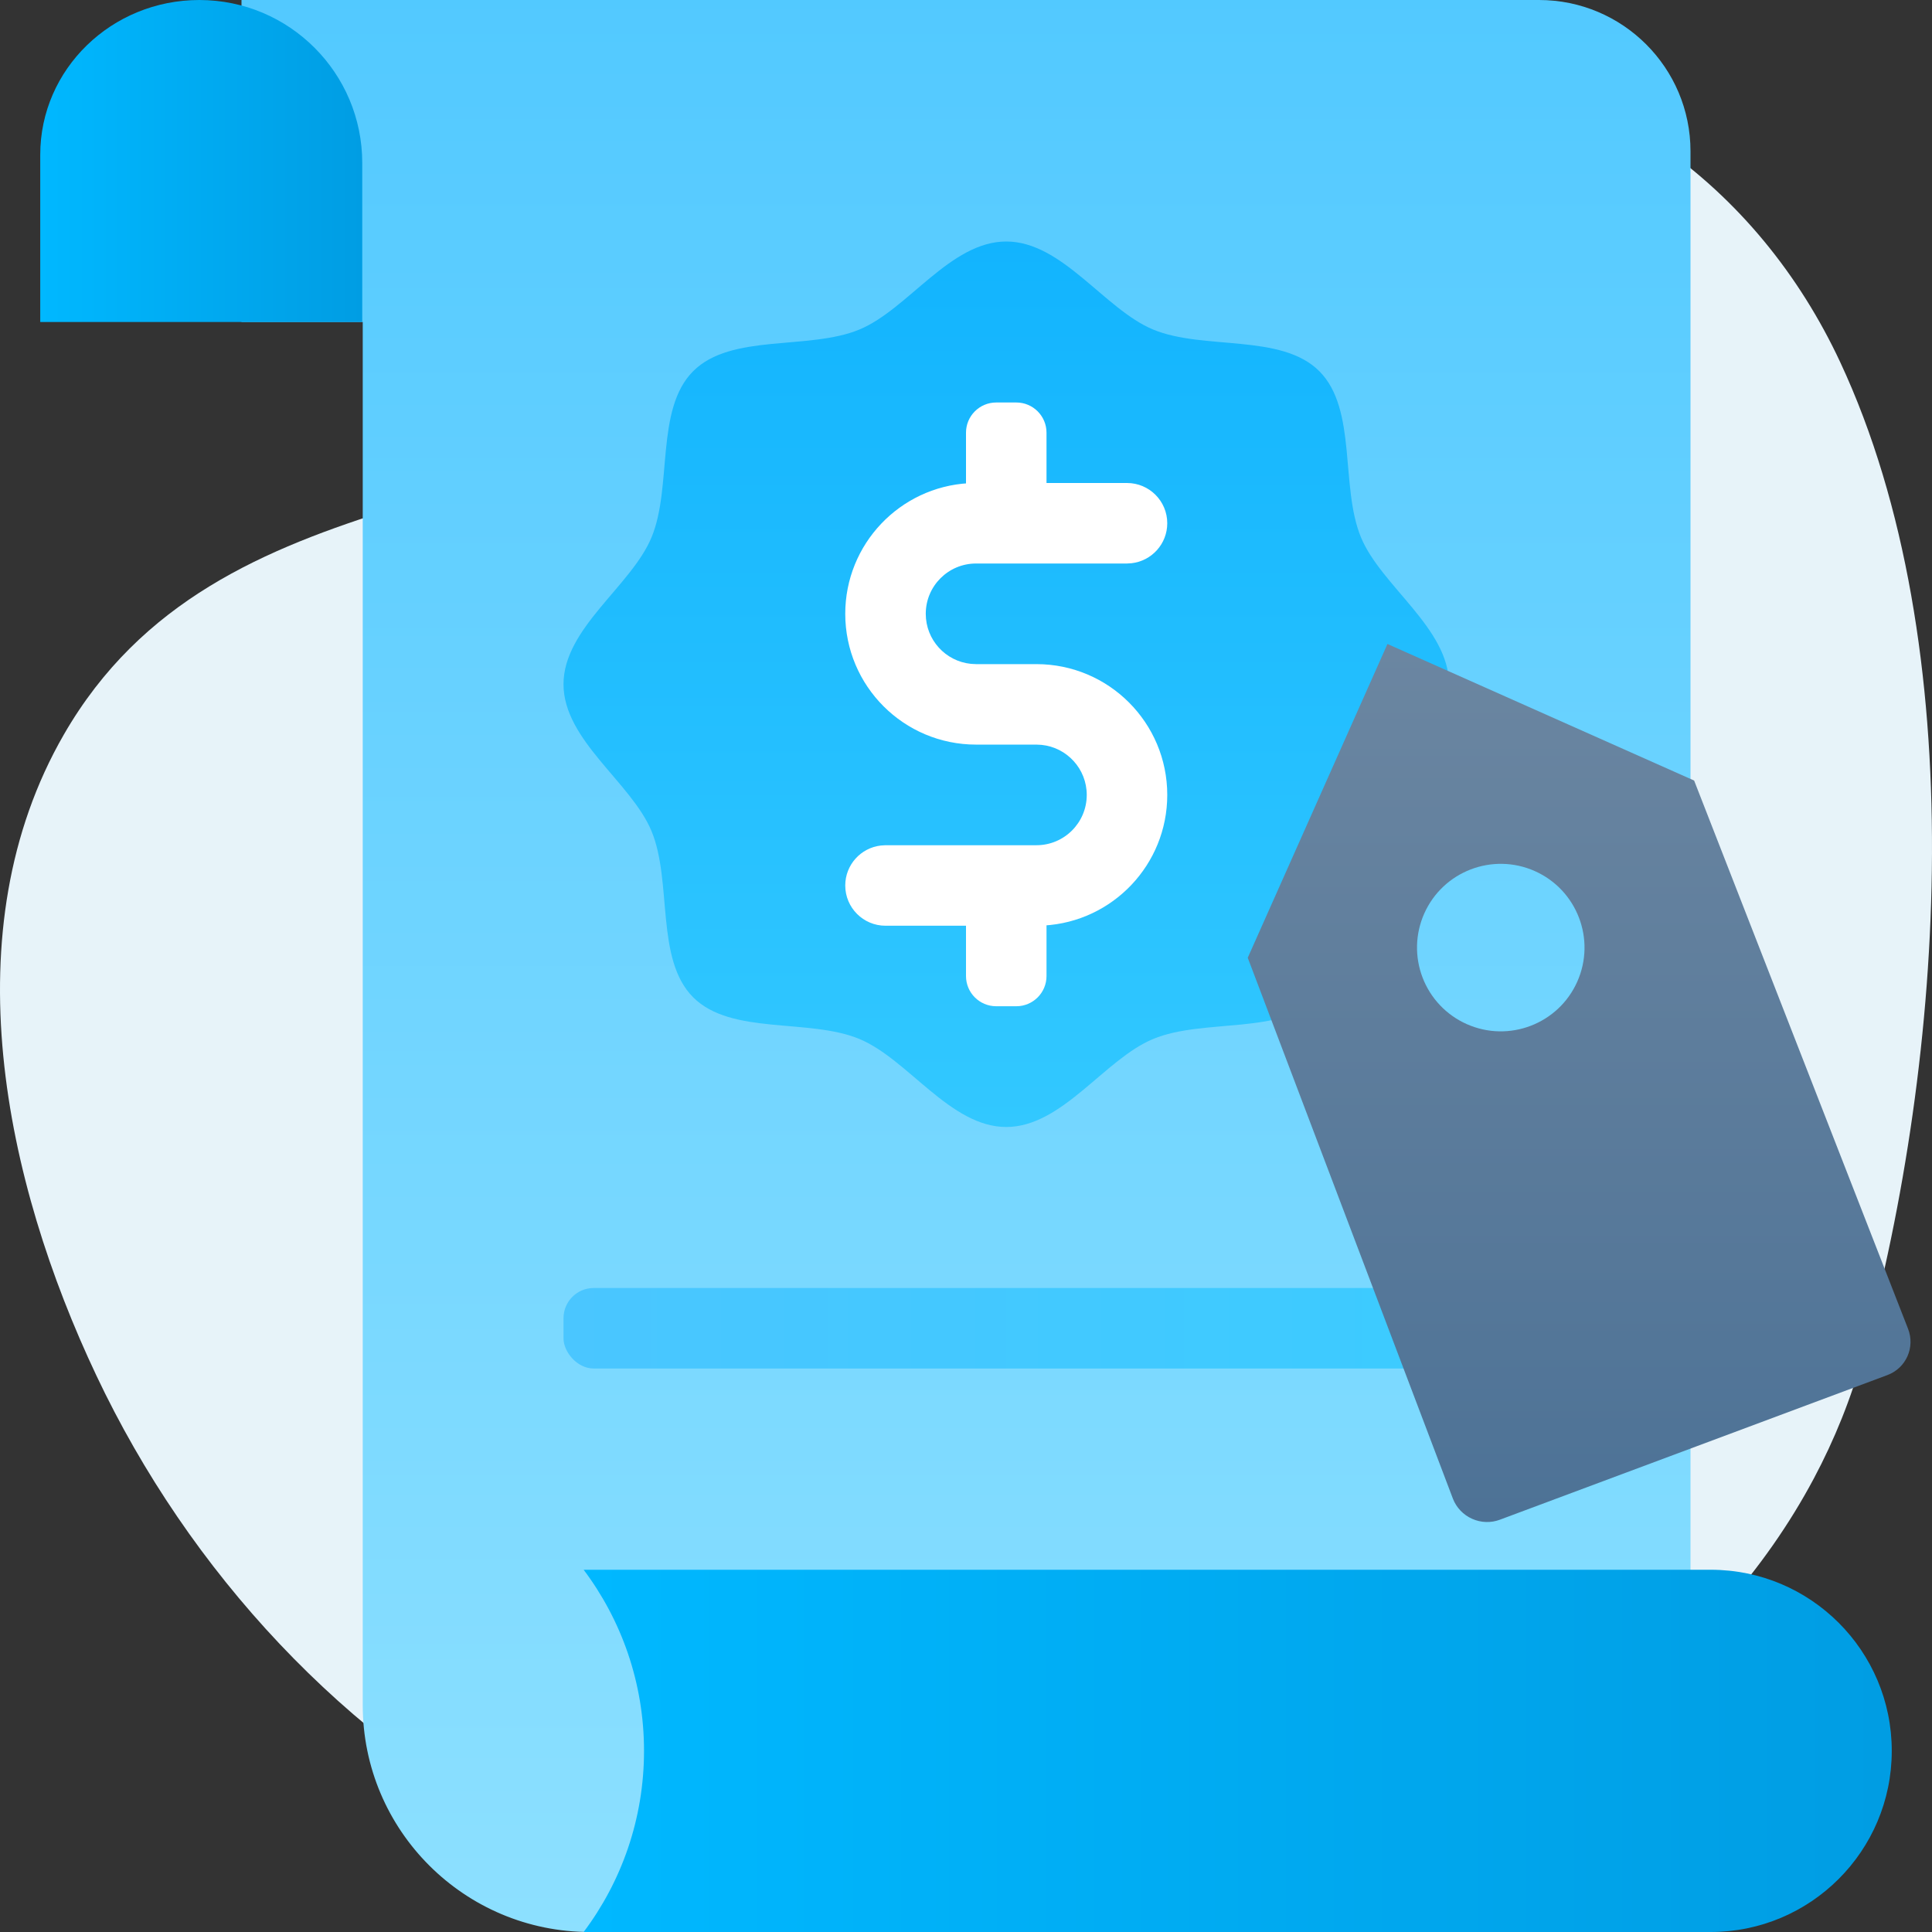
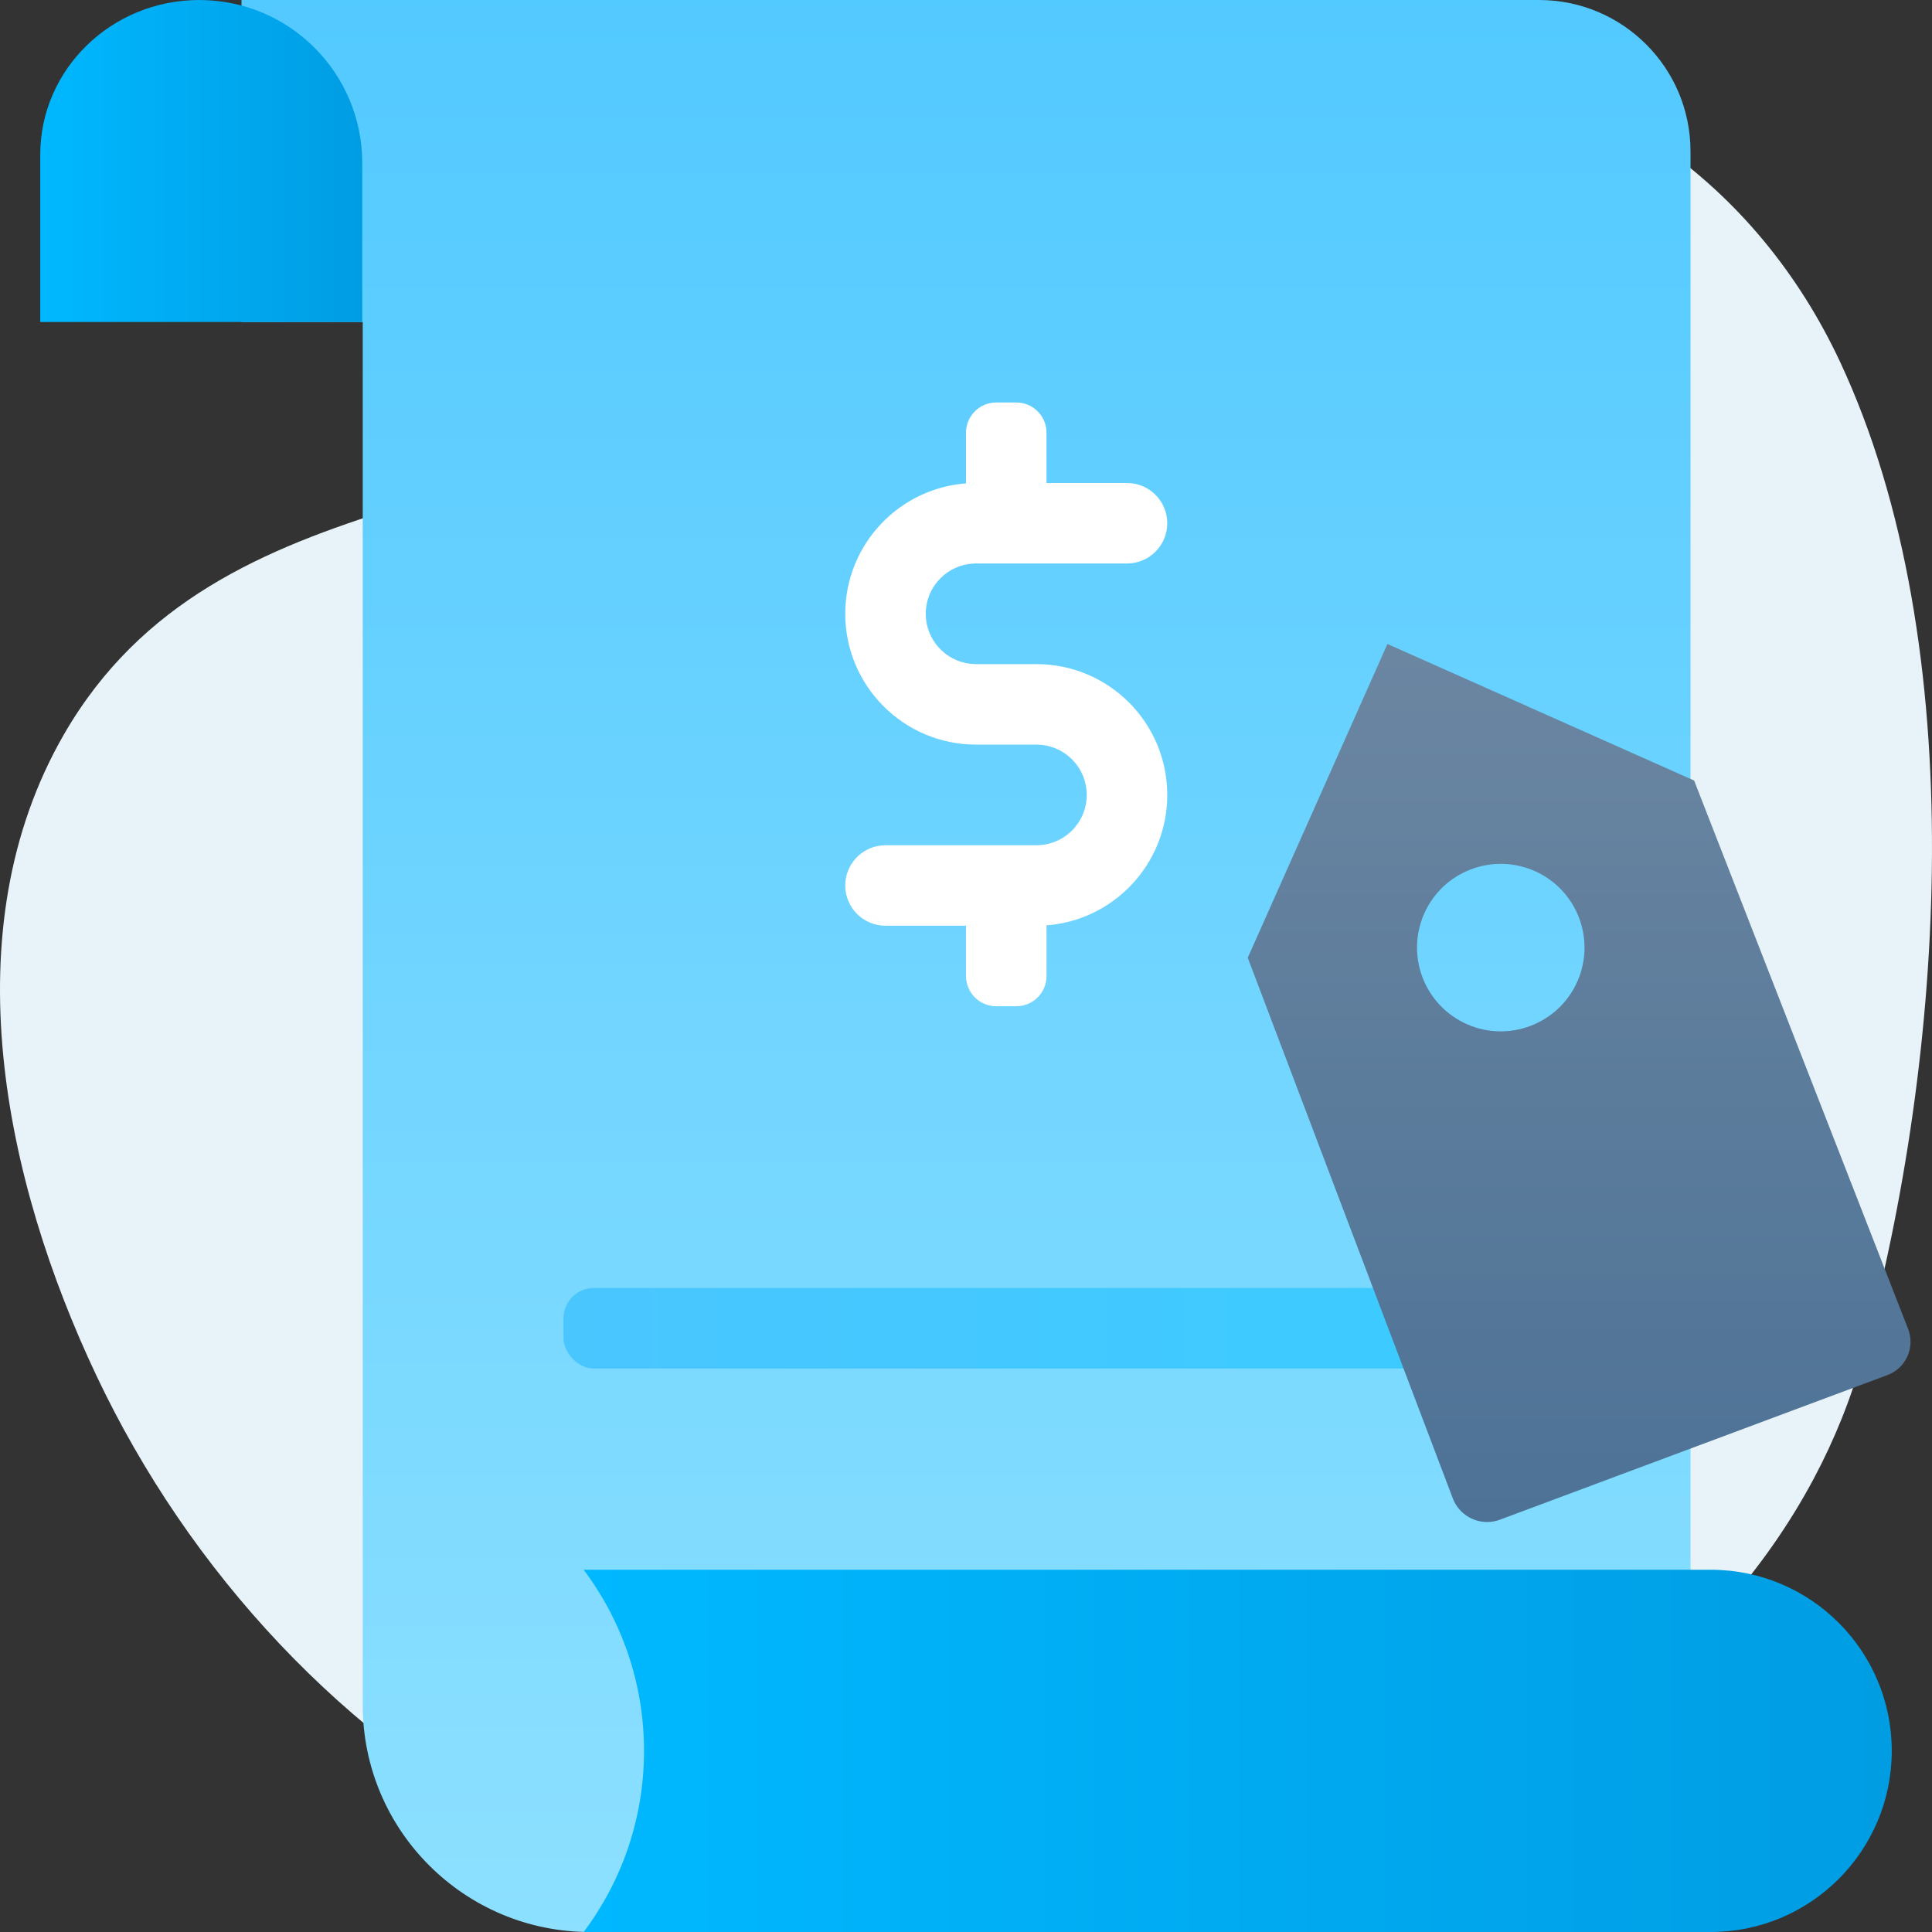
<svg xmlns="http://www.w3.org/2000/svg" width="64" height="64" viewBox="0 0 64 64">
  <rect x="0" y="0" width="64" height="64" fill="#333333" stroke="none" />
  <defs>
    <linearGradient id="3i6jgmkmba" x1="50%" x2="50%" y1="0%" y2="100%">
      <stop offset="0%" stop-color="#52C9FF" />
      <stop offset="100%" stop-color="#8DE0FF" />
    </linearGradient>
    <linearGradient id="s6myzxec9b" x1="0%" x2="100%" y1="50%" y2="50%">
      <stop offset="0%" stop-color="#00B8FF" />
      <stop offset="100%" stop-color="#009DE3" />
    </linearGradient>
    <linearGradient id="d5cn0r2y1c" x1="50%" x2="50%" y1="0%" y2="100%">
      <stop offset="0%" stop-color="#12B4FE" />
      <stop offset="100%" stop-color="#32C8FF" />
    </linearGradient>
    <linearGradient id="boofh1e7dd" x1="0%" x2="100%" y1="50%" y2="50%">
      <stop offset="0%" stop-color="#00B8FF" />
      <stop offset="100%" stop-color="#009DE3" />
    </linearGradient>
    <linearGradient id="rl8wez5tze" x1="100%" x2="0%" y1="50%" y2="50%">
      <stop offset="0%" stop-color="#3CCBFF" />
      <stop offset="100%" stop-color="#4AC6FF" />
    </linearGradient>
    <linearGradient id="9i7szshy5f" x1="50%" x2="50%" y1="0%" y2="100%">
      <stop offset="0%" stop-color="#6B86A1" />
      <stop offset="100%" stop-color="#4D7296" />
    </linearGradient>
  </defs>
  <g fill="none" fill-rule="evenodd">
    <path fill="#E7F3F9" d="M61.722 44.874c2.696-9.832 3.632-23.467-.764-32.88-1.347-2.885-3.373-5.388-5.99-7.196C49.038.703 42.975-1.94 36.095 1.784c-4.458 2.413-6.616 6.746-10.407 9.809-7.19 5.809-18.463 3.875-23.572 12.739-3.747 6.5-1.966 14.803 1.077 21.235 3.07 6.488 8.234 12.1 14.638 15.341 1.553.787 3.173 1.437 4.84 1.934 12.517 3.73 30.948-1.726 37.413-13.862.689-1.294 1.242-2.663 1.638-4.106z" />
    <path fill="url(#3i6jgmkmba)" d="M50.982 0H8v10.667h4.016v45.816c0 4.151 3.37 7.517 7.528 7.517H49c3.866 0 7-3.134 7-7V5.012C56 2.244 53.753 0 50.982 0z" />
    <path fill="url(#s6myzxec9b)" d="M6.602 0C9.583 0 12 2.417 12 5.398v5.269H1.333V5.125C1.333 2.295 3.693 0 6.602 0z" />
-     <path fill="url(#d5cn0r2y1c)" d="M45.083 27.533c-.693 1.673-.118 4.244-1.379 5.505-1.261 1.26-3.83.685-5.504 1.379-1.614.669-3.01 2.916-4.867 2.916-1.856 0-3.252-2.247-4.866-2.916-1.674-.694-4.244-.118-5.505-1.38-1.26-1.26-.685-3.83-1.379-5.504-.669-1.614-2.916-3.01-2.916-4.867 0-1.856 2.247-3.252 2.916-4.866.694-1.673.118-4.243 1.38-5.505 1.26-1.26 3.83-.685 5.504-1.378C30.08 10.247 31.477 8 33.333 8c1.857 0 3.253 2.247 4.867 2.917 1.673.693 4.243.118 5.504 1.379 1.261 1.26.686 3.83 1.38 5.504.669 1.614 2.916 3.01 2.916 4.866 0 1.857-2.247 3.253-2.917 4.867z" />
    <path fill="url(#boofh1e7dd)" d="M19.334 64c1.255-1.671 2-3.749 2-6s-.745-4.329-2-6h37.333c3.313 0 6 2.686 6 6s-2.687 6-6 6H19.334z" />
    <g fill="#FFF">
      <path fill-rule="nonzero" d="M9.333 2.667c.737 0 1.334.597 1.334 1.333 0 .684-.515 1.247-1.178 1.324l-.156.01h-5c-.92 0-1.666.746-1.666 1.666 0 .863.655 1.573 1.496 1.658l.17.009h2c2.394 0 4.334 1.94 4.334 4.333 0 2.31-1.809 4.199-4.088 4.326l-.246.007h-5C.597 17.333 0 16.736 0 16c0-.684.515-1.247 1.178-1.324l.155-.01h5C7.253 14.667 8 13.92 8 13c0-.863-.656-1.573-1.496-1.658l-.17-.009h-2C1.94 11.333 0 9.393 0 7c0-2.31 1.809-4.199 4.087-4.326l.246-.007h5z" transform="translate(28 13.333)" />
      <path d="M5 0h.667c.552 0 1 .448 1 1v3H4V1c0-.552.448-1 1-1zM5.667 20H5c-.552 0-1-.448-1-1v-3h2.667v3c0 .552-.448 1-1 1z" transform="translate(28 13.333)" />
    </g>
    <rect width="29.333" height="2.667" x="18.667" y="42.667" fill="url(#rl8wez5tze)" rx="1" />
    <path fill="url(#9i7szshy5f)" d="M56.12 25.856l7.086 18.16c.241.617-.064 1.303-.683 1.535l-12.834 4.79c-.297.113-.629.103-.922-.028-.293-.13-.522-.37-.637-.666l-6.797-17.92 4.628-10.394 10.158 4.523zm-7.534 8.068c1.4.624 3.04-.006 3.663-1.405.623-1.4-.007-3.04-1.406-3.663-1.4-.623-3.04.006-3.663 1.406-.299.672-.319 1.435-.055 2.122.263.687.789 1.241 1.461 1.54z" />
  </g>
</svg>